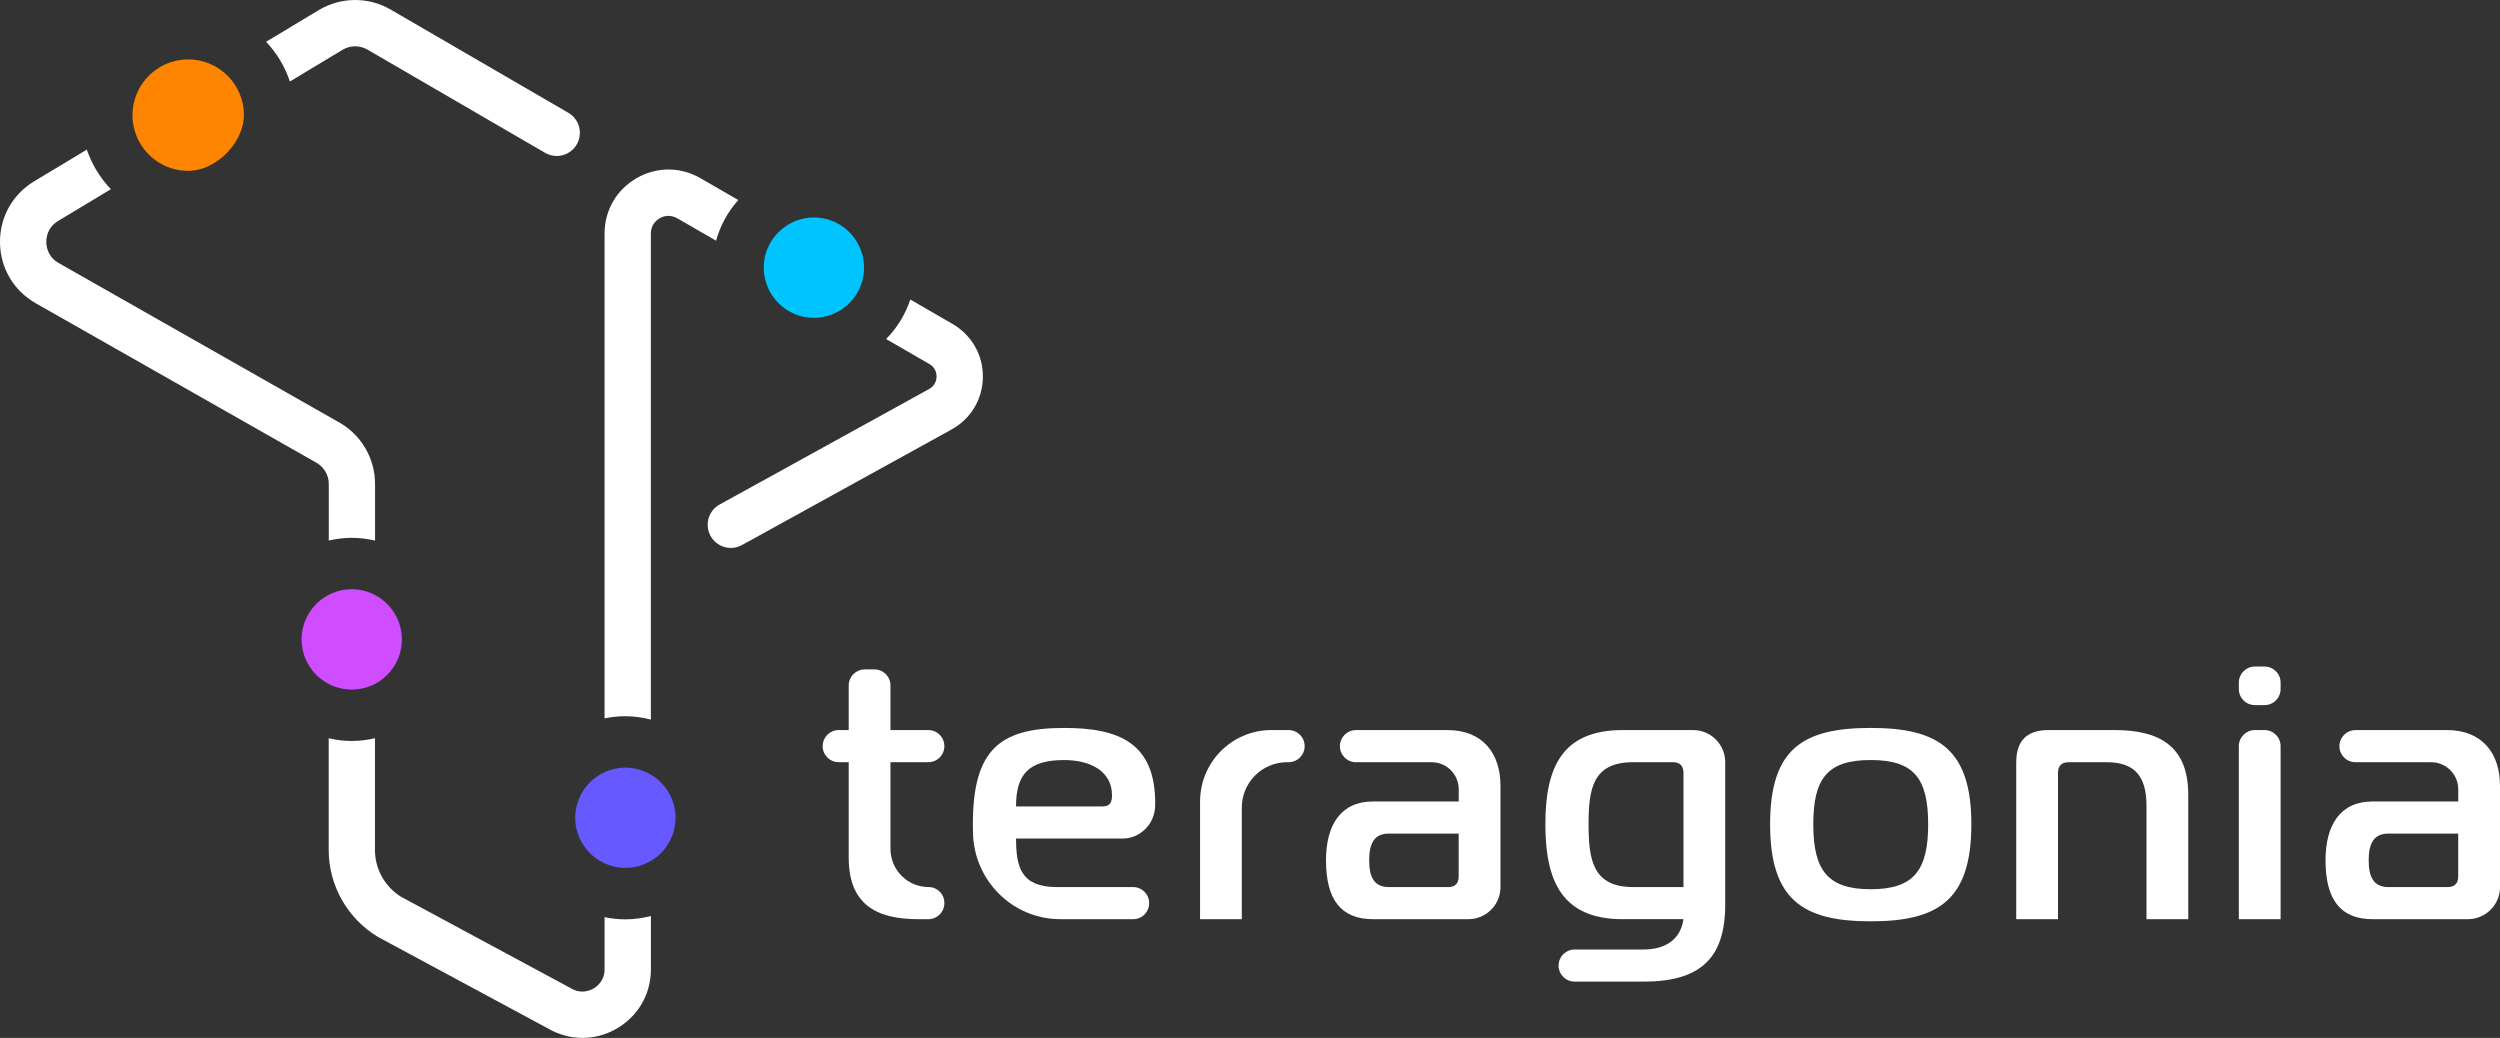
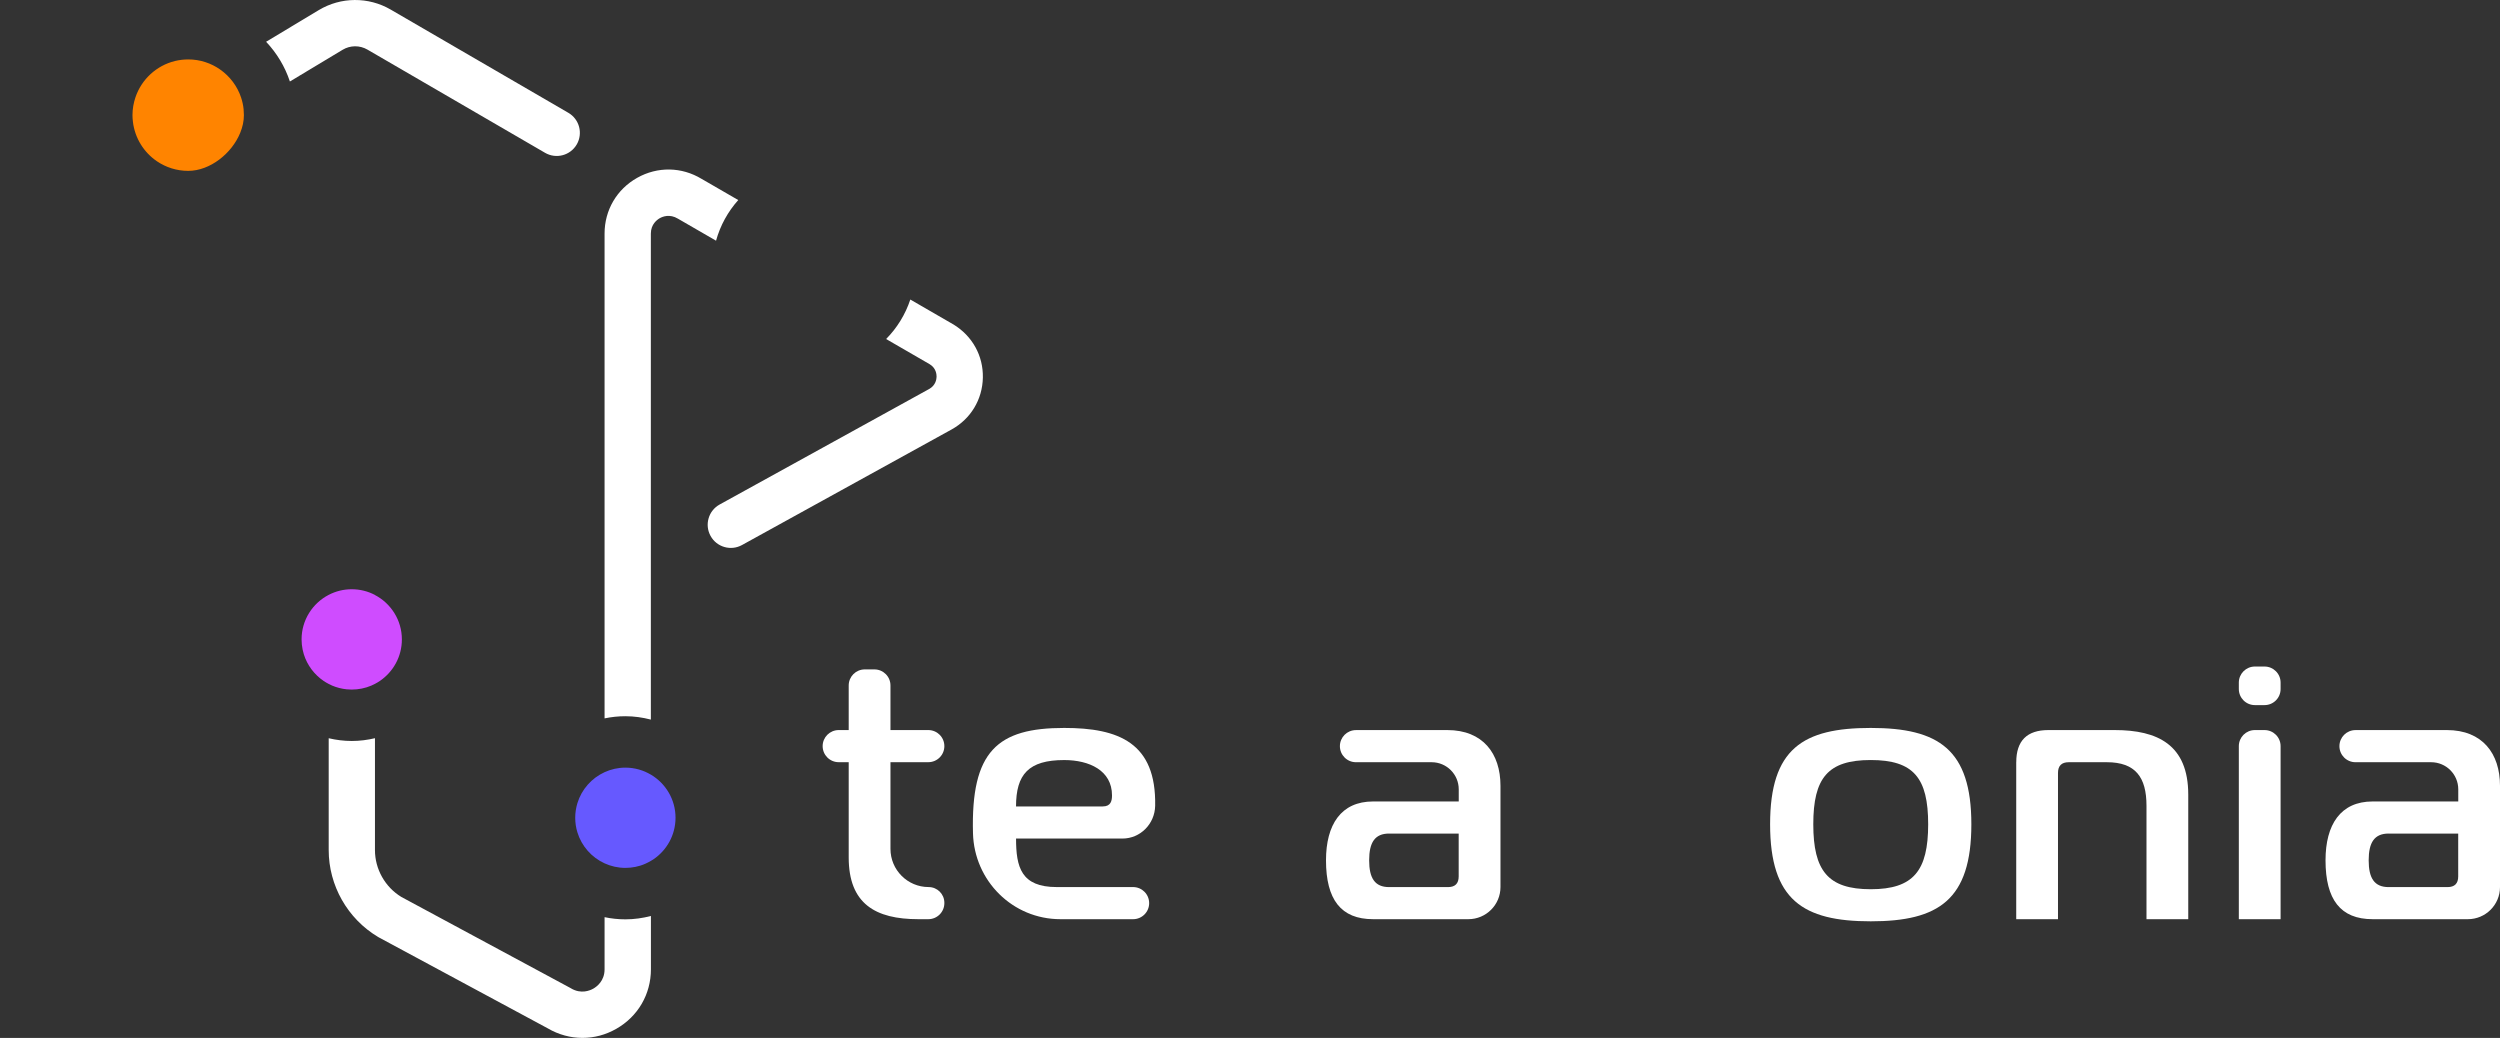
<svg xmlns="http://www.w3.org/2000/svg" id="Layer_2" viewBox="0 0 845.23 350.91">
  <rect x="0" y="0" width="845.23" height="350.91" fill="#333333" stroke="none" />
  <defs>
    <style>.cls-1{fill:#00c4ff;}.cls-2{fill:#fff;}.cls-3{fill:#ff8400;}.cls-4{fill:#6659ff;}.cls-5{fill:#cf4cff;}</style>
  </defs>
  <g id="Layer_1-2">
    <path class="cls-2" d="m115.84,16.83c2.57-1.55,5.79-1.57,8.39-.06l60.06,34.9c3.74,2.17,8.53.9,10.7-2.83,2.17-3.74.9-8.53-2.83-10.7L132.09,3.24c-7.53-4.38-16.86-4.31-24.32.18l-17.8,10.7c3.58,3.8,6.36,8.36,8.04,13.43l17.83-10.72Z" />
    <path class="cls-2" d="m204.4,310.1v17.62c0,3.94-2.65,5.87-3.79,6.52-1.14.65-4.16,1.94-7.54-.08-.1-.06-.2-.11-.3-.17l-57.08-30.74c-5.51-3.35-8.93-9.42-8.92-15.87v-37.8c-2.51.59-5.13.94-7.83.94s-5.29-.34-7.81-.93v37.78c-.02,12,6.38,23.26,16.68,29.4.1.06.2.11.3.17l57.11,30.75c3.65,2.14,7.67,3.21,11.69,3.21s7.85-1.02,11.44-3.06c7.34-4.17,11.72-11.69,11.72-20.13v-18.03c-2.76.72-5.64,1.14-8.62,1.14-2.41,0-4.76-.25-7.03-.73Z" />
    <path class="cls-2" d="m237.21,60.48c-6.76-4.1-14.91-4.23-21.8-.35-6.89,3.88-11.01,10.92-11.01,18.83v163.92c2.27-.48,4.62-.73,7.03-.73,2.98,0,5.86.42,8.62,1.14V78.95c0-3.14,2.12-4.67,3.03-5.19.91-.51,3.32-1.53,6.14.18l12.87,7.44c1.43-5.17,4.03-9.85,7.51-13.74l-12.4-7.17Z" />
    <path class="cls-2" d="m322.3,109.67l-14.53-8.4c-1.68,5.07-4.5,9.63-8.18,13.35l14.73,8.52c2.15,1.3,2.34,3.4,2.33,4.23-.02.84-.3,2.92-2.5,4.14l-70.84,39.06c-3.79,2.09-5.16,6.85-3.07,10.63,2.09,3.79,6.85,5.16,10.63,3.07l70.84-39.06c6.48-3.57,10.44-10.12,10.59-17.52.15-7.4-3.53-14.1-10-18.03Z" />
-     <path class="cls-2" d="m126.8,182.77v-19.16c0-8.58-4.62-16.54-12.08-20.77L19.82,88.92c-3.71-2.11-4.15-5.64-4.17-7.06-.02-1.42.34-4.96,3.99-7.16l17.85-10.74c-3.62-3.77-6.42-8.32-8.14-13.37l-17.79,10.7C4.22,65.71-.1,73.47,0,82.05c.11,8.58,4.63,16.24,12.09,20.48l94.9,53.92c2.57,1.46,4.17,4.21,4.17,7.16v19.14c2.5-.58,5.09-.92,7.77-.92s5.34.35,7.87.95Z" />
    <path class="cls-3" d="m82.37,36.97c-.14-1.39-.44-2.74-.87-4.03-1.3-3.86-3.81-7.16-7.09-9.45-3.05-2.14-6.76-3.4-10.78-3.4-1.55,0-3.06.19-4.5.54-6.25,1.54-11.27,6.2-13.32,12.23-.65,1.91-1.02,3.94-1.02,6.07,0,.77.06,1.53.15,2.28.67,5.55,3.75,10.37,8.17,13.35,3,2.02,6.62,3.21,10.51,3.21,7.36,0,14.76-5.85,17.61-12.9.78-1.92,1.23-3.93,1.23-5.94,0-.66-.04-1.32-.1-1.96Z" />
-     <path class="cls-1" d="m289.42,81.31c-3.02-4.67-8.26-7.78-14.24-7.78-.92,0-1.82.07-2.71.22-2.64.43-5.08,1.47-7.16,2.97-2.14,1.54-3.91,3.56-5.15,5.91-1.24,2.35-1.94,5.02-1.94,7.86,0,.07,0,.14.01.22.12,9.26,7.65,16.74,16.94,16.74,3.01,0,5.82-.79,8.27-2.16,4.72-2.64,8.04-7.47,8.6-13.11.05-.55.09-1.12.09-1.69,0-3.39-1-6.53-2.71-9.18Z" />
+     <path class="cls-1" d="m289.42,81.31Z" />
    <path class="cls-4" d="m220.05,261.9c-2.53-1.5-5.47-2.37-8.62-2.37-2.51,0-4.89.56-7.03,1.54-4.39,2.01-7.77,5.82-9.19,10.49-.47,1.56-.73,3.21-.73,4.92s.25,3.37.73,4.92c1.42,4.67,4.81,8.49,9.19,10.49,2.14.98,4.52,1.54,7.03,1.54.59,0,1.16-.03,1.73-.09,1.14-.12,2.25-.34,3.31-.67,1.27-.39,2.46-.95,3.58-1.61.29-.17.58-.34.86-.52,4.51-3.05,7.48-8.21,7.48-14.06,0-6.21-3.35-11.63-8.33-14.58Z" />
    <path class="cls-5" d="m126.79,201.16c-2.35-1.24-5.03-1.94-7.87-1.94s-5.45.69-7.79,1.9c-5.44,2.82-9.17,8.5-9.17,15.05,0,.59.03,1.16.09,1.73.12,1.14.34,2.25.67,3.31,1.16,3.72,3.56,6.88,6.71,9.02.54.36,1.1.69,1.68.99.39.2.79.4,1.2.58,1.52.64,3.16,1.07,4.87,1.25.57.06,1.15.09,1.73.09s1.16-.03,1.73-.09c1.14-.12,2.25-.34,3.31-.67.53-.17,1.05-.36,1.56-.57.43-.18.85-.39,1.26-.6.56-.29,1.1-.61,1.62-.96,4.51-3.05,7.48-8.21,7.48-14.06,0-6.52-3.69-12.18-9.09-15.01Z" />
    <path class="cls-2" d="m310.47,310.77c-14.48,0-23.53-5.19-23.53-20.87v-32.21h-3.38c-3,0-5.43-2.43-5.43-5.43h0c0-3,2.43-5.43,5.43-5.43h3.38v-15.08c0-3,2.43-5.43,5.43-5.43h3.26c3,0,5.43,2.43,5.43,5.43v15.08h12.79c3,0,5.43,2.43,5.43,5.43h0c0,3-2.43,5.43-5.43,5.43h-12.79v29.31c0,7.13,5.78,12.91,12.91,12.91h0c2.93,0,5.31,2.38,5.31,5.31v.12c0,3-2.43,5.43-5.43,5.43h-3.38Z" />
    <path class="cls-2" d="m358.52,310.77c-16.12,0-29.14-12.94-29.56-29.05-.74-27.8,8.28-35.61,30.84-35.61,18.38,0,31.16,4.98,30.75,26.33-.12,6.1-4.98,11.07-11.08,11.07h-35.95c0,9.65,1.69,16.4,13.75,16.4h25.82c3,0,5.43,2.43,5.43,5.43h0c0,3-2.43,5.43-5.43,5.43h-24.56Zm14.3-38.12c2.77,0,3.14-1.93,3.14-3.74,0-8.44-7.72-11.94-16.16-11.94-12.06,0-16.29,4.83-16.29,15.69h29.31Z" />
-     <path class="cls-2" d="m405.74,270.96c0-13.33,10.8-24.13,24.13-24.13h5.79c3,0,5.43,2.43,5.43,5.43h0c0,3-2.43,5.43-5.43,5.43h-.49c-8.46,0-15.32,6.86-15.32,15.32v37.76h-14.12v-39.81Z" />
    <path class="cls-2" d="m489.32,246.83c12.06,0,17.98,7.96,17.98,18.82v34.26c0,6-4.86,10.86-10.86,10.86h-32.21c-10.85,0-15.92-6.63-15.92-19.9,0-12.06,5.07-19.9,15.92-19.9h28.96v-4.1c0-5.06-4.1-9.17-9.17-9.17h-25.58c-3,0-5.43-2.43-5.43-5.43h0c0-3,2.43-5.43,5.43-5.43h30.89Zm-19.67,34.99c-4.82,0-6.75,3.01-6.75,9.05s1.93,9.05,6.75,9.05h19.9c2.42,0,3.62-1.21,3.62-3.62v-14.47h-23.53Z" />
-     <path class="cls-2" d="m548.66,310.77c-20.51,0-26.18-12.79-26.18-32.09s5.67-31.85,26.18-31.85h23.76c6,0,10.86,4.86,10.86,10.86v48.13c0,18.1-8.32,26.06-27.63,26.06h-23.28c-3,0-5.43-2.43-5.43-5.43h0c0-3,2.43-5.43,5.43-5.43h23.28c7.24,0,12.54-3.26,13.51-10.26h-20.51Zm3.5-53.08c-13.63,0-15.08,8.93-15.08,20.99s1.45,21.23,15.08,21.23h17.01v-38.6c0-2.41-1.21-3.62-3.62-3.62h-13.39Z" />
    <path class="cls-2" d="m666.5,278.68c0,25.57-11.1,32.81-34.02,32.81s-34.02-7.24-34.02-32.81,11.1-32.57,34.02-32.57,34.02,7.24,34.02,32.57Zm-34.02,21.96c14.48,0,19.42-6.28,19.42-21.96s-4.94-21.72-19.42-21.72-19.42,6.03-19.42,21.72,4.95,21.96,19.42,21.96Z" />
    <path class="cls-2" d="m681.68,257.69c0-7.24,3.62-10.86,10.86-10.86h22.43c14.48,0,24.86,4.95,24.86,21.84v42.1h-14.12v-38.36c0-9.65-3.74-14.71-13.39-14.71h-12.91c-2.41,0-3.62,1.21-3.62,3.62v49.46h-14.12v-53.08Z" />
    <path class="cls-2" d="m756.93,232.96v-2.18c0-3,2.43-5.43,5.43-5.43h3.26c3,0,5.43,2.43,5.43,5.43v2.18c0,3-2.43,5.43-5.43,5.43h-3.26c-3,0-5.43-2.43-5.43-5.43Zm5.43,13.87h3.26c3,0,5.43,2.43,5.43,5.43v58.51h-14.12v-58.51c0-3,2.43-5.43,5.43-5.43Z" />
    <path class="cls-2" d="m827.25,246.83c12.06,0,17.98,7.96,17.98,18.82v34.26c0,6-4.86,10.86-10.86,10.86h-32.21c-10.85,0-15.92-6.63-15.92-19.9,0-12.06,5.07-19.9,15.92-19.9h28.96v-4.1c0-5.06-4.1-9.17-9.17-9.17h-25.58c-3,0-5.43-2.43-5.43-5.43h0c0-3,2.43-5.43,5.43-5.43h30.89Zm-19.67,34.99c-4.82,0-6.75,3.01-6.75,9.05s1.93,9.05,6.75,9.05h19.9c2.42,0,3.62-1.21,3.62-3.62v-14.47h-23.53Z" />
  </g>
</svg>